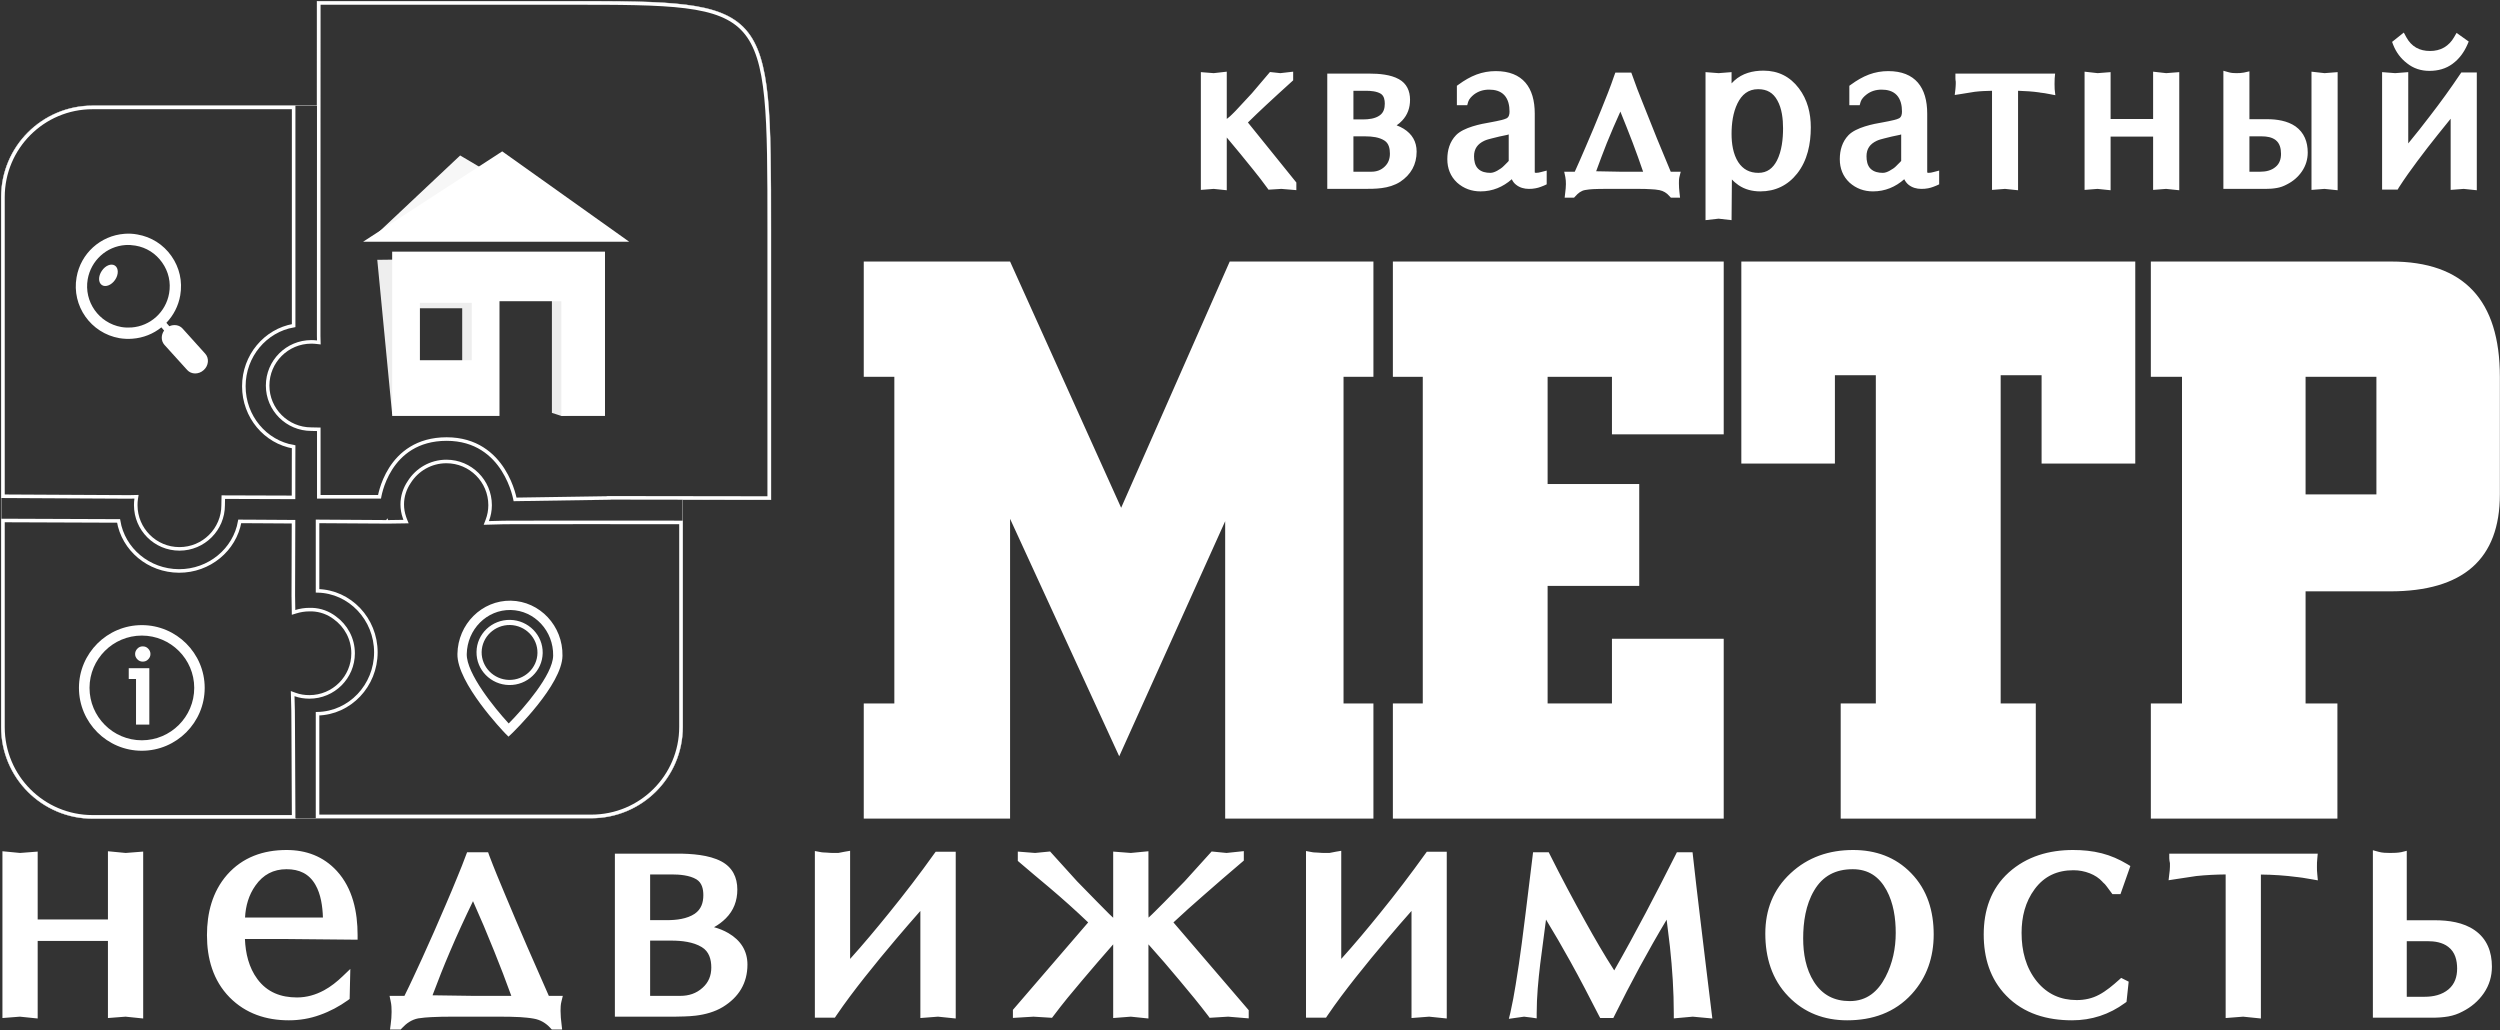
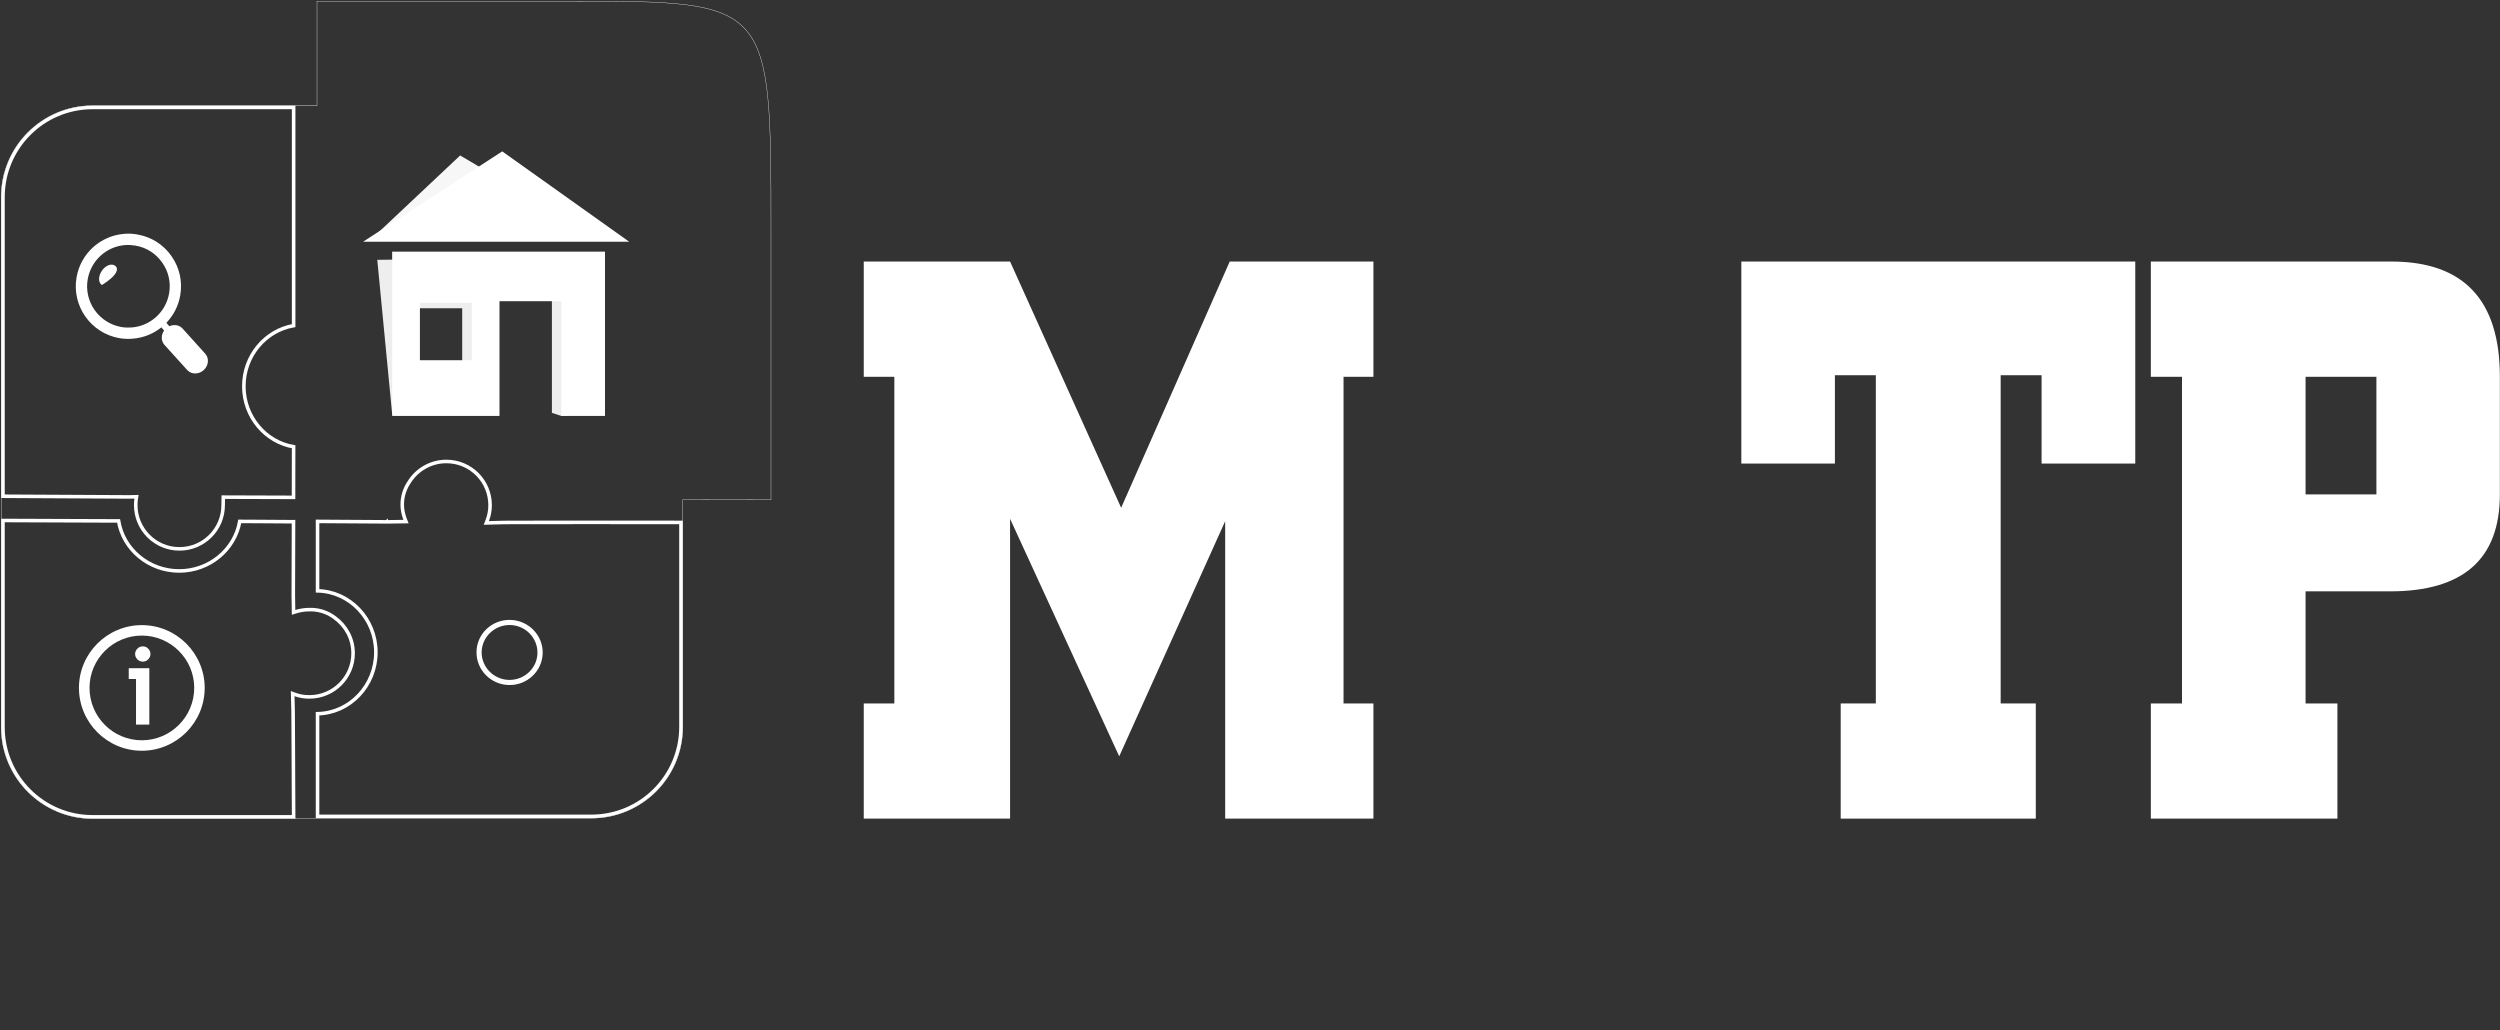
<svg xmlns="http://www.w3.org/2000/svg" width="2111" height="870" viewBox="0 0 2111 870" fill="none">
  <rect x="0" y="0" width="2111" height="870" fill="#333333" stroke="none" />
  <path d="M1159.72 691.242H1034.54V440.105L945.068 638.634L852.908 438.089V691.242H729.355V593.994H755.18V318.185H729.355V220.841H852.908L946.7 428.777L1038.38 220.841H1159.72V318.185H1134.48V593.994H1159.72V691.242Z" fill="white" />
-   <path d="M1455.5 691.242H1176.14V593.994H1201.39V318.185H1176.14V220.841H1455.5V366.761H1361.13V318.185H1306.8V408.713H1384.17V494.73H1306.8V593.994H1361.13V539.37H1455.5V691.242Z" fill="white" />
  <path d="M1803.02 391.433H1723.92V316.841H1689.36V593.994H1719.02V691.242H1554.28V593.994H1583.95V316.841H1549.39V391.433H1470.38V220.841H1803.02V391.433Z" fill="white" />
  <path d="M2110.89 417.449C2110.89 472.073 2079.98 499.338 2018.16 499.338H1946.83V593.994H1973.71V691.242H1816.17V593.994H1842.48V318.185H1816.17V220.841H2019.21C2080.36 220.841 2110.89 253.289 2110.89 318.185V417.449ZM2006.64 417.449V318.185H1946.83V417.449H2006.64Z" fill="white" />
-   <path fill-rule="evenodd" clip-rule="evenodd" d="M1035.88 100.36C1036.27 100.168 1036.56 99.88 1036.75 99.784V99.688H1036.84C1038 98.824 1039.24 97.672 1040.3 96.616C1042.22 94.792 1044.14 92.776 1045.96 90.76L1057.1 78.76L1072.36 60.808L1081.1 61.768L1091.95 60.52V67.816L1090.7 68.968C1083.5 75.496 1076.3 82.024 1069.2 88.648C1064.01 93.544 1058.73 98.44 1053.74 103.432L1094.64 154.12V160.552L1081.96 159.496L1071.12 160.168L1069.87 158.44C1066.22 153.352 1062.38 148.456 1058.44 143.56C1051.05 134.248 1043.47 125.224 1035.88 116.104C1035.88 116.584 1035.88 116.968 1035.88 117.256V160.648L1024.84 159.496L1014 160.36V60.904L1024.84 61.768L1035.88 60.52V98.44C1035.88 99.016 1035.88 99.688 1035.88 100.36ZM1179.31 105.832C1181.42 106.6 1183.34 107.56 1185.26 108.712C1192.36 113.128 1196.2 119.56 1196.2 128.008C1196.2 138.952 1191.4 147.496 1182.28 153.544C1177.58 156.52 1172.11 158.152 1166.64 158.824C1161.74 159.496 1156.17 159.496 1151.18 159.496H1120.75V62.152H1156.46C1164.33 62.152 1174.22 62.92 1181.23 66.856C1187.85 70.504 1190.64 76.84 1190.64 84.232C1190.64 90.952 1188.62 96.904 1184.01 101.8C1182.57 103.336 1181.04 104.68 1179.31 105.832ZM1142.83 76.648V100.84H1150.89C1155.6 100.84 1161.16 100.264 1165.1 97.384C1168.36 95.08 1169.32 91.432 1169.32 87.496C1169.32 84.52 1168.75 81.064 1166.06 79.24C1162.6 77.032 1157.32 76.648 1153.39 76.648H1142.83ZM1142.83 115.144V145H1158C1162.41 145 1166.16 143.656 1169.23 140.68C1172.4 137.704 1173.64 133.96 1173.64 129.736C1173.64 125.512 1172.78 121.096 1169.04 118.696C1164.62 115.816 1158.38 115.144 1153.2 115.144H1142.83ZM1295.95 145.384C1295.95 145.576 1296.04 145.672 1296.04 145.768C1296.24 145.864 1296.81 145.96 1297 145.96C1298.44 145.96 1299.88 145.672 1301.23 145.288L1306.03 144.04V155.656L1303.72 156.712C1302.86 157.096 1301.9 157.384 1301.04 157.768C1299.6 158.344 1298.06 158.728 1296.52 159.016C1294.7 159.4 1292.78 159.496 1290.96 159.496C1287.02 159.496 1283.18 158.44 1280.11 155.944C1278.48 154.696 1277.32 153.064 1276.56 151.336C1269.16 157.864 1260.33 161.608 1250.16 161.608C1242.67 161.608 1235.95 159.208 1230.38 154.216C1224.72 148.936 1222.12 142.12 1222.12 134.44C1222.12 126.856 1224.14 119.656 1229.52 114.088C1235.95 107.56 1250.06 104.68 1258.8 103.24C1261.87 102.664 1264.94 102.088 1268.01 101.32C1269.16 101.032 1271.18 100.456 1272.24 99.88C1274.25 98.728 1274.64 96.328 1274.64 94.216C1274.64 89.224 1273.68 84.04 1270.22 80.296C1266.86 76.744 1262.16 75.688 1257.45 75.688C1252.65 75.688 1248.43 76.936 1244.59 79.816C1242.57 81.448 1240.46 83.56 1239.69 86.056L1238.92 88.84H1230.19V72.424L1231.82 71.272C1236.43 67.912 1241.42 64.936 1246.8 62.92C1251.98 61 1257.45 60.04 1263.02 60.04C1285.87 60.04 1295.95 73.96 1295.95 95.944V140.2C1295.95 141.928 1295.95 143.656 1295.95 145.384ZM1273.96 135.88V113.512L1272.33 113.992H1272.24C1268.01 114.856 1263.79 115.72 1259.66 116.872C1257.64 117.352 1255.15 118.024 1253.32 118.888C1247.66 121.576 1244.68 125.608 1244.68 131.944C1244.68 135.592 1245.36 139.816 1248.14 142.504C1250.83 145.192 1254.76 145.96 1258.51 145.96C1260.43 145.96 1262.54 145.096 1264.27 144.136C1266.38 142.984 1268.4 141.64 1270.12 139.816L1270.22 139.72C1271.18 138.856 1272.14 137.896 1273 136.936C1273.2 136.648 1273.68 136.264 1273.96 135.88ZM1410.77 145H1419.21L1418.06 149.608C1417.68 151.24 1417.68 153.256 1417.68 154.888C1417.68 157.48 1417.87 160.072 1418.16 162.664L1418.64 166.888H1410.86L1409.71 165.64C1407.41 162.952 1404.62 161.224 1401.26 160.552C1398.86 160.072 1396.37 159.88 1394.06 159.784C1390.51 159.496 1386.96 159.496 1383.41 159.496H1356.43C1352.78 159.496 1349.04 159.496 1345.39 159.688C1343.08 159.88 1340.68 159.976 1338.48 160.456C1335.12 161.032 1332.52 163.144 1330.32 165.64L1329.16 166.888H1321.2L1321.68 162.664C1321.96 160.264 1322.25 157.864 1322.25 155.464C1322.25 153.544 1322.16 151.432 1321.77 149.512L1320.81 145H1329.74C1332.91 137.992 1335.98 130.984 1338.96 123.976C1343.47 113.608 1347.79 103.24 1352.01 92.776C1355.85 83.272 1359.79 73.576 1363.05 63.88L1364.01 61.288H1366.7C1368.05 61.288 1369.49 61.288 1370.83 61.288C1371.5 61.288 1372.27 61.288 1372.94 61.288C1373.61 61.288 1374.19 61.288 1374.77 61.288H1377.45L1378.41 63.88C1381.01 71.464 1383.98 79.048 1386.96 86.44C1390.99 96.616 1395.02 106.792 1399.15 116.968C1402.99 126.28 1406.93 135.592 1410.77 145ZM1387.44 145C1384.65 136.744 1381.68 128.584 1378.61 120.424C1375.25 111.688 1371.79 102.952 1368.24 94.216C1364.2 103.144 1360.36 111.976 1356.72 121C1353.64 128.776 1350.67 136.744 1347.79 144.616L1368.14 145H1387.44ZM1451.18 184.648L1440.14 185.897V60.904L1451.18 61.768L1462.13 60.904V70.408C1462.89 69.544 1463.66 68.776 1464.43 68.104C1471.25 61.864 1479.98 59.656 1489.1 59.656C1501.49 59.656 1511.47 64.648 1518.96 74.536C1526.25 84.136 1529.04 95.56 1529.04 107.56C1529.04 121.384 1526.25 135.496 1517.52 146.536C1509.65 156.52 1499.09 161.608 1486.41 161.608C1479.79 161.608 1473.45 160.072 1467.98 156.328C1465.97 154.888 1464.05 153.352 1462.41 151.528L1462.13 185.897L1451.18 184.648ZM1484.78 145.96C1492.27 145.96 1497.07 142.024 1500.43 135.592C1504.56 127.528 1505.61 117.256 1505.61 108.328C1505.61 100.552 1504.65 91.624 1500.81 84.808C1497.26 78.28 1491.98 75.304 1484.59 75.304C1476.14 75.304 1470.77 79.912 1467.12 87.304C1463.28 95.176 1462.13 104.392 1462.13 113.128C1462.13 121.096 1463.37 130.12 1467.79 136.936C1471.82 143.08 1477.49 145.96 1484.78 145.96ZM1627.34 145.384C1627.34 145.576 1627.44 145.672 1627.44 145.768C1627.73 145.864 1628.21 145.96 1628.4 145.96C1629.84 145.96 1631.28 145.672 1632.62 145.288L1637.42 144.04V155.656L1635.12 156.712C1634.25 157.096 1633.29 157.384 1632.43 157.768C1630.99 158.344 1629.45 158.728 1628.01 159.016C1626.09 159.4 1624.27 159.496 1622.35 159.496C1618.41 159.496 1614.57 158.44 1611.5 155.944C1609.97 154.696 1608.81 153.064 1607.95 151.336C1600.56 157.864 1591.73 161.608 1581.55 161.608C1574.06 161.608 1567.34 159.208 1561.77 154.216C1556.11 148.936 1553.52 142.12 1553.52 134.44C1553.52 126.856 1555.53 119.656 1560.91 114.088C1567.34 107.56 1581.45 104.68 1590.19 103.24C1593.26 102.664 1596.33 102.088 1599.41 101.32C1600.65 101.032 1602.57 100.456 1603.63 99.88C1605.65 98.728 1606.03 96.328 1606.03 94.216C1606.03 89.224 1605.07 84.04 1601.61 80.296C1598.25 76.744 1593.55 75.688 1588.85 75.688C1584.05 75.688 1579.82 76.936 1576.08 79.816C1573.97 81.448 1571.85 83.56 1571.09 86.056L1570.32 88.84H1561.58V72.424L1563.21 71.272C1567.82 67.912 1572.81 64.936 1578.19 62.92C1583.37 61 1588.85 60.04 1594.41 60.04C1617.26 60.04 1627.34 73.96 1627.34 95.944V140.2C1627.34 141.928 1627.34 143.656 1627.34 145.384ZM1605.36 113.512L1603.73 113.992H1603.63C1599.41 114.856 1595.18 115.72 1591.05 116.872C1589.13 117.352 1586.54 118.024 1584.72 118.888C1579.05 121.576 1576.08 125.608 1576.08 131.944C1576.08 135.592 1576.75 139.816 1579.53 142.504C1582.32 145.192 1586.16 145.96 1589.9 145.96C1591.92 145.96 1593.93 145.096 1595.66 144.136C1597.77 142.984 1599.89 141.64 1601.52 139.816H1601.61V139.72C1602.57 138.76 1603.53 137.896 1604.4 136.936C1604.69 136.648 1605.07 136.264 1605.36 135.88V113.512ZM1693.01 159.496L1682.06 160.36V76.648C1677.17 76.744 1672.27 76.936 1667.47 77.512C1663.53 78.184 1659.5 78.856 1655.57 79.432L1650.57 80.2L1651.15 75.304C1651.25 73.864 1651.44 72.328 1651.44 70.888C1651.44 70.312 1651.44 69.64 1651.44 68.968C1651.25 68.008 1651.15 66.952 1651.15 65.992V62.152H1735.34L1734.96 66.28C1734.86 67.816 1734.86 69.352 1734.86 70.888C1734.86 72.328 1734.86 73.864 1734.96 75.304L1735.53 80.392L1730.54 79.432C1727.95 78.952 1725.17 78.376 1722.57 78.184H1722.48L1722.38 78.088C1716.33 77.224 1710.19 76.84 1704.05 76.648V160.648L1693.01 159.496ZM1818.09 100.456V60.52L1829.13 61.768L1840.17 60.904V160.648L1829.04 159.496L1818.09 160.36V115.336H1782.19V160.648L1771.15 159.496L1760.21 160.36V60.52L1771.25 61.768L1782.19 60.904V100.456C1784.59 100.456 1786.89 100.456 1789.2 100.456C1792.85 100.456 1796.49 100.456 1800.14 100.456C1803.79 100.456 1807.44 100.456 1811.18 100.456C1813.49 100.456 1815.79 100.456 1818.09 100.456ZM1899.41 100.648H1914.48C1922.54 100.648 1931.47 101.992 1938.29 106.696C1945.68 111.976 1948.65 119.848 1948.65 128.776C1948.65 134.536 1947.02 139.912 1943.76 144.712C1940.49 149.512 1936.17 153.16 1930.99 155.752C1928.3 157.192 1925.52 158.248 1922.54 158.728C1919.37 159.304 1916.21 159.496 1913.04 159.496H1877.42V59.752L1882.22 61.096C1884.14 61.672 1886.64 61.768 1888.56 61.768C1890.48 61.768 1892.88 61.672 1894.7 61.288L1899.41 60.232V100.648ZM1899.41 145C1900.56 145 1901.71 145 1902.86 145C1904.78 145 1906.61 145 1908.53 145C1913.23 145 1917.93 144.04 1921.58 140.872C1924.94 138.088 1926.09 134.152 1926.09 129.928C1926.09 125.512 1925.13 121 1921.49 118.216C1918.32 115.816 1914 115.144 1910.16 115.144H1899.41V145ZM1962.77 159.496L1951.82 160.36V60.52L1962.86 61.768L1973.9 60.904V160.648L1962.77 159.496ZM2080.37 159.496L2069.33 160.36V100.264C2065.68 104.68 2062.13 109.096 2058.57 113.608C2052.62 121 2046.86 128.488 2041.2 136.072C2035.82 143.272 2030.54 150.664 2025.65 158.248L2024.59 160.072H2011.44V60.904L2022.48 61.768L2033.52 60.904V121.096C2039.85 113.416 2046.09 105.544 2052.14 97.576C2060.88 86.248 2069.23 74.728 2077.2 62.824L2078.35 61.192H2091.41V160.648L2080.37 159.496ZM2083.34 37.96C2080.56 44.2 2076.62 49.672 2071.05 53.8C2065.29 58.12 2058.57 59.848 2051.37 59.848C2044.37 59.848 2037.93 57.832 2032.46 53.416C2027.18 49.384 2023.34 44.2 2020.85 37.96L2019.89 35.368L2029.77 27.496L2031.89 31.432C2036.3 39.4 2042.93 43.048 2051.95 43.048C2056.17 43.048 2060.21 42.184 2063.85 40.072C2067.41 37.96 2070.19 34.984 2072.21 31.432L2074.32 27.784L2084.59 35.08L2083.34 37.96Z" fill="white" />
-   <path fill-rule="evenodd" clip-rule="evenodd" d="M91.143 776.394V718.794L106.119 720.234L120.903 719.082V860.011L106.023 858.475L91.143 859.627V794.538H31.815V860.011L16.839 858.475L2.055 859.627V718.794L16.935 720.234L31.815 719.082V776.394C36.039 776.394 40.359 776.394 44.583 776.394C50.247 776.394 55.815 776.394 61.479 776.394C67.143 776.394 72.711 776.394 78.375 776.394C82.599 776.394 86.919 776.394 91.143 776.394ZM206.823 792.906C207.303 804.907 210.087 817.003 217.383 826.795C225.639 837.931 237.255 842.251 250.791 842.251C258.951 842.251 266.535 840.043 273.639 836.203C279.303 833.131 284.487 829.003 289.191 824.491L295.815 818.155L295.239 843.499L293.703 844.651C286.407 849.835 278.535 854.059 270.087 857.035C261.639 860.107 252.903 861.547 243.879 861.547C224.775 861.547 207.399 855.883 193.863 842.155C179.847 827.851 174.759 809.227 174.759 789.642C174.759 771.018 179.271 752.97 191.751 738.666C204.903 723.786 222.375 717.738 241.959 717.738C258.567 717.738 273.063 723.114 284.391 735.402C297.927 750.186 301.959 770.154 301.959 789.642V793.482L241.959 792.906H206.823ZM272.679 774.762C272.391 765.45 270.951 755.082 266.343 747.114C260.967 737.706 252.615 733.962 241.959 733.962C230.823 733.962 222.183 738.57 215.751 747.69C209.991 755.754 207.399 765.066 206.919 774.762H272.679ZM341.512 840.907C346.696 830.539 351.496 819.883 356.392 809.323C363.208 794.346 369.928 779.178 376.36 764.01C379.816 755.946 383.272 747.882 386.536 739.722C388.936 733.866 391.336 728.01 393.448 722.154L394.408 719.658H397C399.112 719.658 401.32 719.658 403.432 719.658C404.488 719.658 405.64 719.658 406.696 719.658C407.656 719.658 408.52 719.658 409.48 719.658H412.168L413.032 722.154C417.16 733.098 421.768 744.138 426.28 754.89C432.52 769.674 438.664 784.458 445.096 799.146C451.144 813.067 457.288 826.987 463.432 840.907H475.24L474.088 845.611C473.416 848.107 473.32 851.083 473.32 853.579C473.32 857.419 473.704 861.259 474.184 865.003L474.664 869.323H465.928L464.776 868.075C460.936 863.851 456.232 861.067 450.568 860.107C446.92 859.435 442.984 859.147 439.24 858.859C433.768 858.571 428.296 858.475 422.728 858.475H381.256C375.592 858.475 369.832 858.571 364.168 858.859C360.52 859.051 356.776 859.339 353.128 859.915C347.656 860.971 343.24 864.043 339.496 868.075L338.344 869.323H329.32L329.896 865.003C330.376 861.451 330.664 857.899 330.664 854.443C330.664 851.467 330.568 848.395 329.896 845.515L328.936 840.907H341.512ZM431.752 840.907C427.144 828.235 422.344 815.563 417.256 803.083C411.592 788.874 405.64 774.858 399.4 760.938C392.584 775.05 385.96 789.354 379.816 803.851C374.632 815.947 369.832 828.139 365.224 840.427L399.304 840.907H431.752ZM602.92 782.922C607.144 784.074 611.272 785.706 615.208 788.01C625.288 793.962 631.144 802.699 631.144 814.507C631.144 830.251 623.752 842.059 610.504 850.219C603.592 854.443 595.432 856.651 587.464 857.611C584.296 857.995 581.032 858.187 577.864 858.283C573.256 858.475 568.648 858.475 564.04 858.475H519.208V720.81H572.008C583.624 720.81 598.6 721.77 609.064 727.338C618.472 732.33 622.6 740.778 622.6 751.146C622.6 760.554 619.528 768.81 612.904 775.434C609.928 778.41 606.568 780.906 602.92 782.922ZM548.968 738.378V776.97H563.464C571.048 776.97 580.168 775.914 586.6 771.594C592.072 767.85 593.896 762.282 593.896 755.85C593.896 750.666 592.744 745.386 588.04 742.506C582.28 739.05 573.832 738.378 567.304 738.378H548.968ZM548.968 794.25V840.907H574.504C581.608 840.907 587.944 838.891 593.224 834.091C598.312 829.579 600.616 823.819 600.616 817.003C600.616 810.091 598.792 803.467 592.552 799.722C585.352 795.306 575.368 794.25 567.016 794.25H548.968ZM792.041 858.475L777.161 859.627V769.194C770.345 776.97 763.529 784.746 756.809 792.714C747.689 803.467 738.761 814.315 730.025 825.355C721.769 835.819 713.609 846.571 706.12 857.611L704.968 859.339H688.072V718.602L692.68 719.466C694.312 719.85 696.52 719.85 698.248 719.946C699.784 720.042 701.416 720.234 703.048 720.234C704.68 720.234 706.216 720.234 707.849 720.234C709.673 719.946 711.497 719.562 713.321 719.178L717.833 718.41V809.707C729.065 797.226 739.817 784.362 750.377 771.306C763.721 754.89 776.681 737.994 788.969 720.714L790.121 719.178H807.017V860.011L792.041 858.475ZM969.833 774.858C971.945 772.938 973.961 770.922 975.977 768.906C978.377 766.506 980.777 764.106 983.177 761.706L1000.27 744.234L1023.11 718.986L1035.69 720.234L1050.28 718.698V726.666L1048.94 727.818C1037.8 737.226 1026.76 746.826 1015.82 756.426C1007.37 763.818 999.017 771.21 990.857 778.89L1054.41 853.003V859.915L1037.03 858.475L1021.39 859.435L1020.23 857.803C1012.55 847.723 1004.49 837.931 996.329 828.235C987.689 817.771 978.761 807.499 969.737 797.418C969.737 797.898 969.737 798.474 969.737 799.05V860.011L954.857 858.475L939.977 859.627V797.418C931.145 807.499 922.409 817.579 913.769 827.851C905.513 837.547 897.257 847.531 889.577 857.803L888.329 859.435L872.681 858.475L855.305 859.531V852.715L918.857 778.89C908.201 768.714 897.257 758.922 886.025 749.418C877.577 742.314 869.129 735.306 860.777 728.106L859.433 726.954V719.082L874.025 720.234L886.697 718.986L909.545 744.234L926.633 761.706C929.897 765.066 933.257 768.33 936.521 771.69C937.193 772.362 938.633 773.706 939.977 774.954C939.977 773.802 939.977 772.746 939.977 771.69V719.082L954.857 720.234L969.737 718.794V771.69C969.737 772.746 969.737 773.802 969.833 774.858ZM1206.76 858.475L1191.88 859.627V769.194C1185.07 776.97 1178.15 784.746 1171.53 792.714C1162.41 803.467 1153.48 814.315 1144.75 825.355C1136.49 835.819 1128.33 846.571 1120.84 857.611L1119.69 859.339H1102.79V718.602L1107.4 719.466C1108.94 719.85 1111.24 719.85 1112.87 719.946C1114.51 720.042 1116.14 720.234 1117.67 720.234C1119.31 720.234 1120.94 720.234 1122.57 720.234C1124.39 719.946 1126.22 719.562 1128.04 719.178L1132.55 718.41V809.707C1143.79 797.226 1154.54 784.362 1165.1 771.306C1178.44 754.89 1191.31 737.994 1203.69 720.714L1204.84 719.178H1221.64V860.011L1206.76 858.475ZM1407.31 776.586C1391.56 802.891 1376.97 829.963 1363.34 857.515L1362.28 859.627H1351.24L1350.09 857.515C1342.22 842.155 1334.25 826.699 1325.8 811.531C1319.27 799.722 1312.46 788.01 1305.45 776.49C1303.82 788.97 1302.19 801.547 1300.55 814.027C1298.92 827.755 1297.58 841.771 1297.58 855.499V859.915L1293.16 859.243C1291.15 858.955 1289.03 858.667 1286.92 858.475L1274.06 860.299L1275.4 854.923C1277.13 847.243 1278.57 839.371 1279.82 831.595C1281.74 819.979 1283.47 808.171 1285 796.458C1286.06 788.202 1287.11 779.85 1288.17 771.498C1290.09 755.37 1292.11 739.242 1294.12 723.018L1294.51 719.658H1307.75L1308.81 721.77C1318.41 740.97 1328.49 759.882 1338.86 778.506C1346.54 792.33 1354.51 806.155 1363.05 819.403C1381.29 787.434 1398.28 754.698 1414.89 721.77L1415.95 719.658H1429.19L1429.58 723.114C1431.4 739.626 1433.32 756.234 1435.34 772.842C1437.16 787.722 1438.89 802.603 1440.71 817.483C1442.25 830.059 1443.79 842.731 1445.32 855.307L1445.9 860.011L1429.39 858.475L1413.35 859.915V855.787C1413.35 836.971 1412.11 818.059 1410.09 799.338C1409.23 791.754 1408.27 784.17 1407.31 776.586ZM1564.75 717.738C1583.66 717.738 1600.55 723.594 1613.8 737.322C1627.63 751.53 1632.81 769.674 1632.81 789.066C1632.81 808.075 1627.15 825.163 1614.38 839.275C1599.98 855.115 1580.97 861.547 1559.75 861.547C1540.55 861.547 1523.56 855.307 1510.12 841.387C1496.01 826.891 1490.63 808.171 1490.63 788.298C1490.63 768.33 1497.26 751.05 1511.95 737.418C1526.63 723.69 1544.68 717.738 1564.75 717.738ZM1522.6 792.426C1522.6 805.099 1524.81 818.251 1531.72 829.099C1538.83 840.235 1548.91 845.323 1561.96 845.323C1576.27 845.323 1585.67 837.355 1592.11 824.971C1598.15 813.355 1600.75 800.779 1600.75 787.722C1600.75 775.434 1598.92 762.57 1592.97 751.626C1586.73 740.202 1577.61 733.962 1564.46 733.962C1550.06 733.962 1539.11 739.53 1531.82 752.01C1524.71 764.01 1522.6 778.698 1522.6 792.426ZM1790.54 754.986H1783.72L1782.57 753.45C1781.42 751.818 1780.17 750.186 1779.02 748.65C1778.06 747.306 1776.91 745.962 1775.66 745.002L1775.47 744.81L1775.37 744.618C1772.4 741.354 1768.75 739.05 1764.62 737.418C1760.2 735.69 1755.6 734.826 1750.8 734.826C1737.26 734.826 1726.32 739.722 1718.16 750.666C1710.09 761.514 1707.02 774.282 1707.02 787.722C1707.02 802.699 1710.48 817.099 1720.08 828.907C1728.81 839.467 1739.95 844.459 1753.58 844.459C1760.2 844.459 1766.64 843.115 1772.49 839.947C1778.35 836.875 1784.3 831.883 1789.2 827.467L1791.12 825.739L1797.45 828.907L1795.63 845.995L1794.28 846.955C1781.04 856.651 1766.16 861.547 1749.64 861.547C1728.81 861.547 1708.94 856.075 1694.06 840.715C1680.33 826.603 1675.05 808.555 1675.05 789.066C1675.05 768.906 1681 750.474 1696.17 736.746C1711.44 723.018 1730.35 717.738 1750.51 717.738C1758.67 717.738 1766.83 718.506 1774.7 720.522C1782.28 722.442 1789.48 725.61 1796.2 729.642L1798.89 731.274L1790.54 754.986ZM1832.3 728.874C1832.01 727.53 1831.72 725.994 1831.72 724.65V720.81H1957.1L1956.72 725.034C1956.43 727.242 1956.43 729.546 1956.43 731.85C1956.43 733.962 1956.43 736.17 1956.72 738.282L1957.2 743.37L1952.2 742.506C1949.61 742.026 1946.92 741.642 1944.24 741.162C1942.8 740.97 1941.26 740.778 1939.82 740.586H1939.72H1939.63C1929.55 739.242 1919.28 738.57 1909.1 738.474V860.011L1894.12 858.475L1879.34 859.627V738.378C1871.08 738.474 1862.73 738.858 1854.57 739.722C1848.43 740.682 1842.28 741.546 1836.14 742.506L1831.15 743.274L1831.72 738.282C1832.01 736.266 1832.3 733.866 1832.3 731.85C1832.3 730.89 1832.3 729.834 1832.3 728.874ZM2032.27 777.066H2055.98C2067.5 777.066 2080.08 778.794 2089.68 785.514C2100.14 792.81 2104.17 803.851 2104.17 816.235C2104.17 824.395 2101.96 831.883 2097.36 838.603C2092.75 845.323 2086.6 850.507 2079.31 854.155C2075.56 856.171 2071.63 857.515 2067.4 858.283C2062.99 859.051 2058.38 859.339 2053.96 859.339H2003.66V717.93L2008.56 719.274C2011.44 720.138 2015.18 720.234 2018.25 720.234C2021.23 720.234 2024.68 720.138 2027.66 719.562L2032.27 718.41V777.066ZM2032.27 841.675C2034.57 841.675 2036.88 841.675 2039.08 841.675C2041.87 841.675 2044.65 841.675 2047.34 841.675C2054.64 841.675 2061.93 840.139 2067.6 835.339C2072.88 830.827 2074.8 824.683 2074.8 817.867C2074.8 810.955 2073.16 803.947 2067.31 799.53C2062.41 795.69 2055.79 794.73 2049.74 794.73H2032.27V841.675Z" fill="white" />
  <path d="M282.715 521.65L282.73 521.662L282.746 521.673C292.073 528.415 298.157 539.301 298.157 551.657C298.157 571.947 281.647 588.462 261.257 588.462C256.993 588.462 252.946 587.813 249.196 586.441L247.125 585.683L247.181 587.888L247.469 599.216L247.487 599.912C247.488 599.961 247.488 600.013 247.489 600.068C247.496 600.633 247.504 601.466 247.513 602.535C247.53 604.673 247.55 607.745 247.571 611.479C247.613 618.946 247.661 629.058 247.709 639.636C247.736 645.602 247.763 651.717 247.789 657.588C247.849 671.282 247.904 683.655 247.939 689.742H78.184C36.389 689.742 2.5 655.853 2.5 614.058V439.499L100.125 439.872C104.064 463.816 125.441 482.02 151.139 482.117C176.743 482.214 198.304 464.111 202.439 440.267C203.088 440.27 203.972 440.274 205.065 440.279C207.573 440.291 211.185 440.309 215.6 440.333C224.089 440.379 235.549 440.448 247.848 440.538C247.802 455.701 247.755 470.986 247.721 482.605L247.677 497.149L247.665 501.242L247.662 502.322L247.661 502.599L247.661 502.669L247.661 502.687L247.661 502.691V502.693C247.661 502.693 247.661 502.693 249.161 502.697L247.661 502.693L247.661 502.707L247.661 502.721L247.853 515.105L247.884 517.103L249.794 516.515C253.407 515.403 257.29 514.757 261.257 514.757H261.261H261.266H261.27H261.275H261.279H261.284H261.288H261.293H261.297H261.302H261.306H261.311H261.315H261.32H261.324H261.329H261.333H261.338H261.342H261.347H261.351H261.356H261.36H261.365H261.369H261.374H261.378H261.383H261.387H261.392H261.396H261.401H261.405H261.41H261.414H261.419H261.423H261.428H261.432H261.437H261.441H261.446H261.45H261.455H261.459H261.464H261.468H261.473H261.477H261.482H261.486H261.491H261.495H261.5H261.504H261.509H261.513H261.518H261.522H261.527H261.531H261.536H261.54H261.545H261.549H261.554H261.558H261.563H261.567H261.572H261.576H261.581H261.585H261.59H261.594H261.599H261.603H261.608H261.612H261.617H261.621H261.626H261.63H261.635H261.639H261.644H261.648H261.653H261.657H261.662H261.666H261.671H261.675H261.68H261.684H261.689H261.693H261.698H261.702H261.707H261.711H261.716H261.72H261.725H261.729H261.734H261.738H261.743H261.747H261.752H261.756H261.761H261.765H261.77H261.774H261.779H261.783H261.788H261.792H261.797H261.801H261.806H261.81H261.815H261.819H261.824H261.828H261.833H261.837H261.842H261.846H261.851H261.855H261.86H261.864H261.869H261.873H261.878H261.882H261.887H261.891H261.896H261.9H261.905H261.909H261.914H261.918H261.923H261.927H261.932H261.936H261.941H261.945H261.95H261.954H261.959H261.963H261.968H261.972H261.977H261.981H261.986H261.99H261.995H261.999H262.004H262.008H262.013H262.017H262.022H262.026H262.031H262.035H262.04H262.044H262.049H262.053H262.058H262.062H262.067H262.071H262.076H262.08H262.085H262.089H262.094H262.098H262.103H262.107H262.112H262.116H262.121H262.125H262.13H262.134H262.139H262.143H262.148H262.152H262.157H262.161H262.166H262.17H262.175H262.179H262.184H262.188H262.193H262.197H262.202H262.206H262.211H262.215H262.22H262.224H262.229H262.233H262.238H262.242H262.247H262.251H262.256H262.26H262.265H262.269H262.274H262.278H262.283H262.287H262.292H262.296H262.301H262.305H262.31H262.314H262.319H262.323H262.328H262.332H262.337H262.341H262.346H262.35H262.355H262.359H262.364H262.368H262.373H262.377H262.382H262.386H262.391H262.395H262.4H262.404H262.409H262.413H262.418H262.422H262.427H262.431H262.436H262.44H262.445H262.449H262.454H262.458H262.463H262.467H262.472H262.476H262.481H262.485H262.49H262.494H262.499H262.503H262.508H262.512H262.517H262.521H262.526H262.53H262.535H262.539H262.544H262.548H262.553H262.557H262.562H262.566H262.571H262.575H262.58H262.584H262.589H262.593H262.598H262.602H262.607H262.611H262.616H262.62H262.625H262.629H262.634H262.638H262.643H262.647H262.652H262.656H262.661H262.665H262.67H262.674H262.679H262.683H262.688H262.692H262.697H262.701H262.706H262.71H262.715H262.719H262.724H262.728H262.733H262.737H262.742H262.746H262.751H262.755H262.76H262.764H262.769H262.773H262.778H262.782H262.787H262.791H262.796H262.8H262.805H262.809H262.814H262.818H262.823H262.827H262.832H262.836H262.841H262.845H262.85H262.854H262.859H262.863H262.868H262.872H262.877H262.881H262.886H262.89H262.895H262.899H262.904H262.908H262.913H262.917H262.922H262.926H262.931H262.935H262.94H262.944H262.949H262.953H262.958H262.962H262.967H262.971H262.976H262.98H262.985H262.989H262.994H262.998H263.003H263.007H263.012H263.016H263.021H263.025H263.03H263.034H263.039H263.043H263.048H263.052H263.057H263.061H263.066H263.07H263.075H263.079H263.084H263.088H263.093H263.097H263.102H263.106H263.111H263.115H263.12H263.124H263.129H263.133H263.138H263.142H263.147H263.151H263.156H263.16H263.165H263.169H263.174H263.178H263.183H263.187H263.192H263.196H263.201H263.205H263.21H263.214H263.219H263.223H263.228H263.232H263.237H263.241H263.246H263.25H263.255H263.259H263.264H263.268H263.273H263.277H263.282H263.286H263.291H263.295H263.3H263.304H263.309H263.313H263.318H263.322H263.327H263.331H263.336H263.34H263.345H263.349H263.354H263.358H263.363H263.367H263.372H263.376H263.381H263.385H263.39H263.394H263.399H263.403H263.408H263.412H263.417H263.421H263.426H263.43H263.435H263.439H263.444H263.448H263.453H263.457H263.462H263.466H263.471H263.475H263.48H263.484H263.489H263.493H263.498H263.502H263.507H263.511H263.516H263.52H263.525H263.529H263.531C270.693 515.039 277.299 517.519 282.715 521.65Z" stroke="white" stroke-width="3" />
  <path d="M114.994 421.235L115.274 419.463L113.48 419.502L109.084 419.597L2.5 419.029V166.409C2.5 124.613 36.389 90.725 78.184 90.725H247.949V274.953C224.106 279.078 205.901 300.449 205.901 326.153C205.901 351.853 224.1 373.225 247.943 377.261C247.941 377.861 247.937 378.66 247.934 379.639C247.925 381.993 247.913 385.387 247.901 389.545C247.878 397.52 247.855 408.31 247.853 419.977L190.029 419.789L188.556 419.785L188.525 421.258L188.525 421.258L188.525 421.261L188.525 421.271L188.524 421.309L188.521 421.453L188.51 421.975C188.501 422.411 188.489 422.999 188.477 423.612C188.453 424.826 188.428 426.167 188.428 426.569C188.428 446.957 171.916 463.47 151.528 463.47C131.141 463.47 114.628 446.957 114.628 426.569C114.628 424.699 114.722 422.958 114.994 421.235Z" stroke="white" stroke-width="3" />
-   <path d="M514.157 420.484L434.923 421.69C434.862 421.387 434.788 421.035 434.7 420.638C434.379 419.194 433.867 417.153 433.1 414.713C431.566 409.838 429.004 403.345 424.884 396.846C416.62 383.81 402.057 370.733 377.129 370.733C352.084 370.733 337.8 383.254 329.843 395.776C325.88 402.013 323.487 408.24 322.084 412.909C321.381 415.246 320.925 417.199 320.643 418.578C320.572 418.922 320.513 419.231 320.463 419.501H269.188V363.977V362.508L267.72 362.477L267.719 362.477L267.716 362.477L267.706 362.477L267.668 362.476L267.521 362.473L266.996 362.462L265.391 362.429C264.232 362.406 263.005 362.381 262.888 362.381C242.498 362.381 225.988 345.866 225.988 325.577C225.988 305.189 242.501 288.677 262.888 288.677C264.458 288.677 265.935 288.769 267.513 288.954L269.232 289.157L269.188 287.426L269.092 283.702L269.188 2.5H480.617C523.258 2.5 555.096 2.503 578.942 5.505C602.78 8.506 618.306 14.47 628.593 26.125C638.914 37.818 644.206 55.508 646.862 82.592C649.516 109.65 649.517 145.76 649.517 194.057V420.555L515.659 420.365L514.157 420.363V420.484Z" stroke="white" stroke-width="3" />
  <path d="M424.016 441.221L424.916 441.197L424.917 441.195C425.095 441.193 425.3 441.191 425.531 441.188C426.526 441.178 427.988 441.17 429.857 441.162C433.594 441.146 438.947 441.134 445.425 441.125C458.379 441.107 475.823 441.101 493.805 441.101C511.787 441.101 530.306 441.107 545.409 441.113C550.582 441.115 555.355 441.117 559.568 441.119C566.435 441.122 571.815 441.124 575.022 441.125V613.77C575.022 655.563 541.136 689.358 499.337 689.358H268.133V602.683C295.418 602.119 317.381 578.968 317.381 550.793C317.381 522.619 295.418 499.468 268.133 498.904V440.271L268.406 440.272L268.763 440.275L268.941 440.276L269.119 440.277L269.297 440.278L269.475 440.279L269.654 440.28L269.832 440.281L270.01 440.282L270.188 440.284L270.366 440.285L270.544 440.286L270.722 440.287L270.9 440.288L271.078 440.289L271.256 440.29L271.433 440.291L271.611 440.293L271.967 440.295L272.144 440.296L272.322 440.297L272.5 440.298L272.677 440.299L272.855 440.3L273.032 440.301L273.387 440.304L273.564 440.305L273.741 440.306L273.919 440.307L274.096 440.308L274.273 440.309L274.45 440.31L274.627 440.312L274.804 440.313L274.981 440.314L275.157 440.315L275.334 440.316L275.511 440.317L275.864 440.319L276.217 440.322L276.569 440.324L276.745 440.325L276.921 440.326L277.097 440.327L277.273 440.328L277.449 440.329L277.625 440.33L277.8 440.332L277.976 440.333L278.151 440.334L278.327 440.335L278.677 440.337L278.852 440.338L279.027 440.339L279.202 440.34L279.377 440.342L279.552 440.343L279.727 440.344L280.076 440.346L280.424 440.348L280.598 440.349L280.772 440.35L280.946 440.351L281.12 440.353L281.294 440.354L281.467 440.355L281.641 440.356L281.814 440.357L281.987 440.358L282.16 440.359L282.333 440.36L282.506 440.361L282.852 440.363L283.196 440.366L283.369 440.367L283.541 440.368L283.713 440.369L283.885 440.37L284.056 440.371L284.228 440.372L284.399 440.373L284.571 440.374L284.742 440.375L284.913 440.376L285.084 440.378L285.254 440.379L285.425 440.38L285.596 440.381L285.766 440.382L285.936 440.383L286.106 440.384L286.276 440.385L286.446 440.386L286.615 440.387L286.785 440.388L286.954 440.389L287.292 440.391L287.629 440.394L287.798 440.395L287.966 440.396L288.134 440.397L288.302 440.398L288.47 440.399L288.637 440.4L288.805 440.401L288.972 440.402L289.139 440.403L289.306 440.404L289.473 440.405L289.639 440.406L289.806 440.407L289.972 440.408L290.138 440.409L290.304 440.41L290.635 440.413L290.965 440.415L291.13 440.416L291.295 440.417L291.459 440.418L291.623 440.419L291.787 440.42L291.951 440.421L292.115 440.422L292.279 440.423L292.442 440.424L292.605 440.425L292.768 440.426L292.931 440.427L293.093 440.428L293.255 440.429L293.418 440.43L293.579 440.431L293.902 440.433L294.064 440.434L294.225 440.435L294.385 440.436L294.546 440.437L294.706 440.438L294.867 440.439L295.186 440.441L295.346 440.442L295.505 440.443L295.664 440.444L295.823 440.445L295.981 440.446L296.139 440.447L296.298 440.448L296.455 440.449L296.613 440.45L296.77 440.451L296.927 440.452L297.084 440.453L297.397 440.455L297.554 440.456L297.709 440.457L298.02 440.459L298.176 440.46L298.331 440.461L298.485 440.462L298.64 440.463L298.794 440.464L298.948 440.465L299.101 440.466L299.255 440.467L299.408 440.468L299.561 440.469L299.865 440.471L300.018 440.472L300.169 440.473L300.321 440.474L300.472 440.475L300.774 440.477L301.074 440.478L301.374 440.48L301.523 440.481L301.672 440.482L301.821 440.483L301.969 440.484L302.117 440.485L302.265 440.486L302.413 440.487L302.56 440.488L302.707 440.489L302.854 440.49L303 440.491L303.147 440.491L303.438 440.493L303.583 440.494L303.728 440.495L303.873 440.496L304.017 440.497L304.161 440.498L304.305 440.499L304.591 440.501L304.734 440.501L304.877 440.502L305.019 440.503L305.161 440.504L305.302 440.505L305.443 440.506L305.584 440.507L305.725 440.508L305.865 440.509L306.005 440.51L306.145 440.51L306.284 440.511L306.423 440.512L306.562 440.513L306.7 440.514L306.838 440.515L307.113 440.516L307.387 440.518L307.523 440.519L307.659 440.52L307.794 440.521L307.93 440.522L308.065 440.523L308.199 440.523L308.334 440.524L308.467 440.525L308.601 440.526L308.734 440.527L308.867 440.528L309 440.528L309.132 440.529L309.264 440.53L309.395 440.531L309.526 440.532L309.787 440.533L310.047 440.535L310.176 440.536L310.305 440.537L310.434 440.537L310.562 440.538L310.69 440.539L310.817 440.54L310.944 440.541L311.071 440.541L311.197 440.542L311.323 440.543L311.448 440.544L311.574 440.545L311.698 440.545L311.823 440.546L311.947 440.547L312.071 440.548L312.317 440.549L312.439 440.55L312.561 440.551L312.683 440.552L312.804 440.552L313.046 440.554L313.285 440.555L313.405 440.556L313.524 440.557L313.642 440.558L313.76 440.558L313.878 440.559L313.995 440.56L314.112 440.561L314.229 440.561L314.345 440.562L314.46 440.563L314.576 440.564L314.691 440.564L314.919 440.566L315.146 440.567L315.371 440.569L315.483 440.569L315.594 440.57L315.705 440.571L315.816 440.571L315.926 440.572L316.036 440.573L316.145 440.573L316.254 440.574L316.362 440.575L316.47 440.576L316.685 440.577L316.792 440.578L316.898 440.578L317.004 440.579L317.109 440.58L317.214 440.58L317.318 440.581L317.526 440.582L317.732 440.583L317.834 440.584L317.936 440.585L318.037 440.585L318.138 440.586L318.238 440.587L318.338 440.587L318.438 440.588L318.537 440.589L318.635 440.589L318.733 440.59L318.831 440.59L318.928 440.591L319.121 440.592L319.312 440.593L319.406 440.594L319.501 440.595L319.594 440.595L319.688 440.596L319.873 440.597L319.965 440.598L320.056 440.598L320.147 440.599L320.237 440.599L320.327 440.6L320.417 440.6L320.594 440.602L320.769 440.603L320.856 440.603L320.943 440.604L321.029 440.604L321.114 440.605L321.199 440.605L321.284 440.606L321.451 440.607L321.616 440.608L321.698 440.609L321.78 440.609L321.86 440.61L321.941 440.61L322.021 440.611L322.1 440.611L322.179 440.612L322.257 440.612L322.335 440.613L322.412 440.613L322.489 440.614L322.565 440.614L322.64 440.614L322.716 440.615L322.79 440.615L322.864 440.616L322.938 440.616L323.011 440.617L323.155 440.618L323.227 440.618L323.297 440.619L323.368 440.619L323.437 440.619L323.507 440.62L323.575 440.62L323.643 440.621L323.711 440.621L323.778 440.622L323.844 440.622L323.91 440.622L323.976 440.623L324.04 440.623L324.105 440.624L324.168 440.624L324.232 440.625L324.356 440.625L324.418 440.626L324.478 440.626L324.539 440.626L324.599 440.627L324.716 440.628L324.832 440.628L324.889 440.629L324.945 440.629L325.001 440.629L325.056 440.63L325.165 440.63L325.271 440.631L325.323 440.631L325.375 440.632L325.426 440.632L325.476 440.632L325.575 440.633L325.624 440.633L325.672 440.634L325.767 440.634L325.813 440.634L325.859 440.635L325.948 440.635L326.036 440.636L326.12 440.636L326.162 440.637L326.203 440.637L326.283 440.637L326.322 440.638L326.36 440.638L326.435 440.638L326.472 440.639L326.508 440.639L326.578 440.639L326.645 440.64L326.678 440.64L326.71 440.64L326.742 440.64L326.773 440.641L326.833 440.641L326.89 440.641L326.918 440.641L326.945 440.642L326.971 440.642L326.997 440.642L327.047 440.642L327.071 440.642L327.094 440.643L327.116 440.643L327.138 440.643L327.16 440.643L327.18 440.643L327.219 440.643L327.238 440.643L327.256 440.644L327.273 440.644L327.29 440.644L327.321 440.644L327.35 440.644L327.376 440.644L327.399 440.644L327.41 440.645L327.42 440.645L327.429 440.645L327.438 440.645L327.453 440.645L327.459 440.645L327.465 440.645L327.471 440.645L327.475 440.645L327.482 440.645L327.486 440.645L327.487 440.645C327.487 440.645 327.488 440.645 327.497 439.145L327.488 440.645L327.503 440.645L327.519 440.645L340.671 440.453L342.852 440.421L342.042 438.396C341.869 437.965 341.692 437.435 341.496 436.847L341.492 436.836C340.295 433.335 339.653 429.755 339.653 425.897C339.653 419.019 341.854 412.493 345.539 407.059L345.553 407.037L345.567 407.015C352.12 396.586 363.745 389.669 376.937 389.669C397.325 389.669 413.837 406.181 413.837 426.569C413.837 431.087 413.008 435.416 411.442 439.468L410.631 441.567L412.88 441.509L424.016 441.221Z" stroke="white" stroke-width="3" />
  <path d="M173.322 298.697L154.122 277.385C151.338 274.313 146.826 273.737 142.986 275.465L140.49 272.585C146.442 266.345 150.666 258.377 152.202 249.353C154.218 237.641 151.626 225.929 144.714 216.137C137.898 206.441 127.722 200.009 116.009 197.993C112.457 197.321 108.713 197.129 105.161 197.417C84.809 198.953 68.105 214.025 64.649 234.185C60.425 258.281 76.649 281.321 100.841 285.545C104.393 286.121 108.041 286.313 111.689 286.025C121.001 285.353 129.45 281.897 136.266 276.425L138.57 279.113C135.882 282.857 135.882 287.849 138.858 291.209L158.058 312.425C161.514 316.265 167.754 316.361 171.978 312.521C176.202 308.777 176.778 302.537 173.322 298.697ZM102.473 276.137C83.465 272.777 70.793 254.729 74.057 235.817C76.841 219.977 89.897 208.073 105.833 206.921C108.713 206.729 111.593 206.921 114.377 207.401C123.593 208.937 131.562 214.025 136.938 221.705C142.314 229.289 144.426 238.505 142.794 247.721C140.01 263.561 126.953 275.369 111.017 276.521C108.137 276.713 105.257 276.617 102.473 276.137Z" fill="white" />
-   <path d="M97.096 224.297C94.024 222.185 89.032 224.105 85.96 228.713C82.888 233.225 82.888 238.601 86.056 240.713C89.128 242.729 94.12 240.809 97.192 236.297C100.264 231.785 100.168 226.409 97.096 224.297Z" fill="white" />
-   <path d="M429.355 622.026L426.571 619.242C424.939 617.514 385.77 576.618 386.25 552.234C386.634 526.986 406.891 506.825 431.371 507.209C455.851 507.689 475.435 528.522 474.955 553.77C474.571 578.25 433.963 617.61 432.235 619.338L429.355 622.026ZM431.275 515.082C411.115 514.698 394.506 531.402 394.122 552.33C393.834 568.65 417.451 597.738 429.547 610.89C442.123 598.218 466.795 569.898 467.083 553.674C467.467 532.746 451.339 515.466 431.275 515.082Z" fill="white" />
+   <path d="M97.096 224.297C94.024 222.185 89.032 224.105 85.96 228.713C82.888 233.225 82.888 238.601 86.056 240.713C100.264 231.785 100.168 226.409 97.096 224.297Z" fill="white" />
  <path d="M429.832 578.441C414.376 578.153 402.088 565.577 402.376 550.409C402.568 535.241 415.336 523.145 430.792 523.433C446.152 523.721 458.536 536.297 458.248 551.465C457.96 566.633 445.192 578.729 429.832 578.441ZM430.696 527.753C417.736 527.561 406.984 537.737 406.696 550.505C406.504 563.273 416.872 573.833 429.832 574.121C442.888 574.313 453.64 564.137 453.832 551.369C454.024 538.601 443.656 528.041 430.696 527.753Z" fill="white" />
  <path d="M119.752 633.93C90.472 633.93 66.664 610.122 66.664 580.842C66.664 551.658 90.472 527.85 119.752 527.85C149.032 527.85 172.84 551.658 172.84 580.842C172.84 610.122 149.032 633.93 119.752 633.93ZM119.752 536.682C95.368 536.682 75.592 556.554 75.592 580.842C75.592 605.226 95.368 625.098 119.752 625.098C144.136 625.098 164.008 605.226 164.008 580.842C164.008 556.554 144.136 536.682 119.752 536.682Z" fill="white" />
  <path d="M114.855 611.85V573.354H108.711V564.234H126.087V611.85H114.855ZM120.519 545.802C122.343 545.802 123.879 546.378 125.127 547.722C126.375 548.97 127.047 550.506 127.047 552.234C127.047 554.058 126.375 555.498 125.127 556.746C123.879 558.09 122.343 558.666 120.519 558.666C118.791 558.666 117.255 558.09 116.007 556.746C114.759 555.498 114.087 554.058 114.087 552.234C114.087 550.506 114.759 548.97 116.007 547.722C117.255 546.378 118.791 545.802 120.519 545.802Z" fill="white" />
  <path d="M390.282 308.777H346.602V260.297H390.282V308.777ZM318.57 219.401L331.146 349.769L413.803 348.617V252.233H466.027V348.617L473.995 351.209L502.795 348.617V217.097L318.57 219.401Z" fill="#EEEEEE" />
  <path d="M312.234 203.081L388.555 131.272L506.059 200.777L312.234 203.081Z" fill="#F7F7F7" />
  <path d="M331.145 212.488V351.209H421.769V254.344H473.993V351.209H510.857V212.488H331.145ZM398.345 304.169H354.569V255.688H398.345V304.169Z" fill="white" />
  <path d="M306.57 204.137L424.075 127.816L531.307 204.137H306.57Z" fill="white" />
  <path d="M1 614.058C1 656.682 35.56 691.242 78.184 691.242H249.449V690.858H266.633H499.337C541.961 690.858 576.522 656.394 576.522 613.77V504.521V439.625V421.961H588.138L651.018 422.057V421.961V373.097V194.056C651.018 1 651.018 1 480.617 1H267.689V89.224H249.449H177.16H78.184C35.56 89.224 1 123.784 1 166.408C1 620.682 1 304.553 1 614.058Z" stroke="white" stroke-width="0.288" />
</svg>